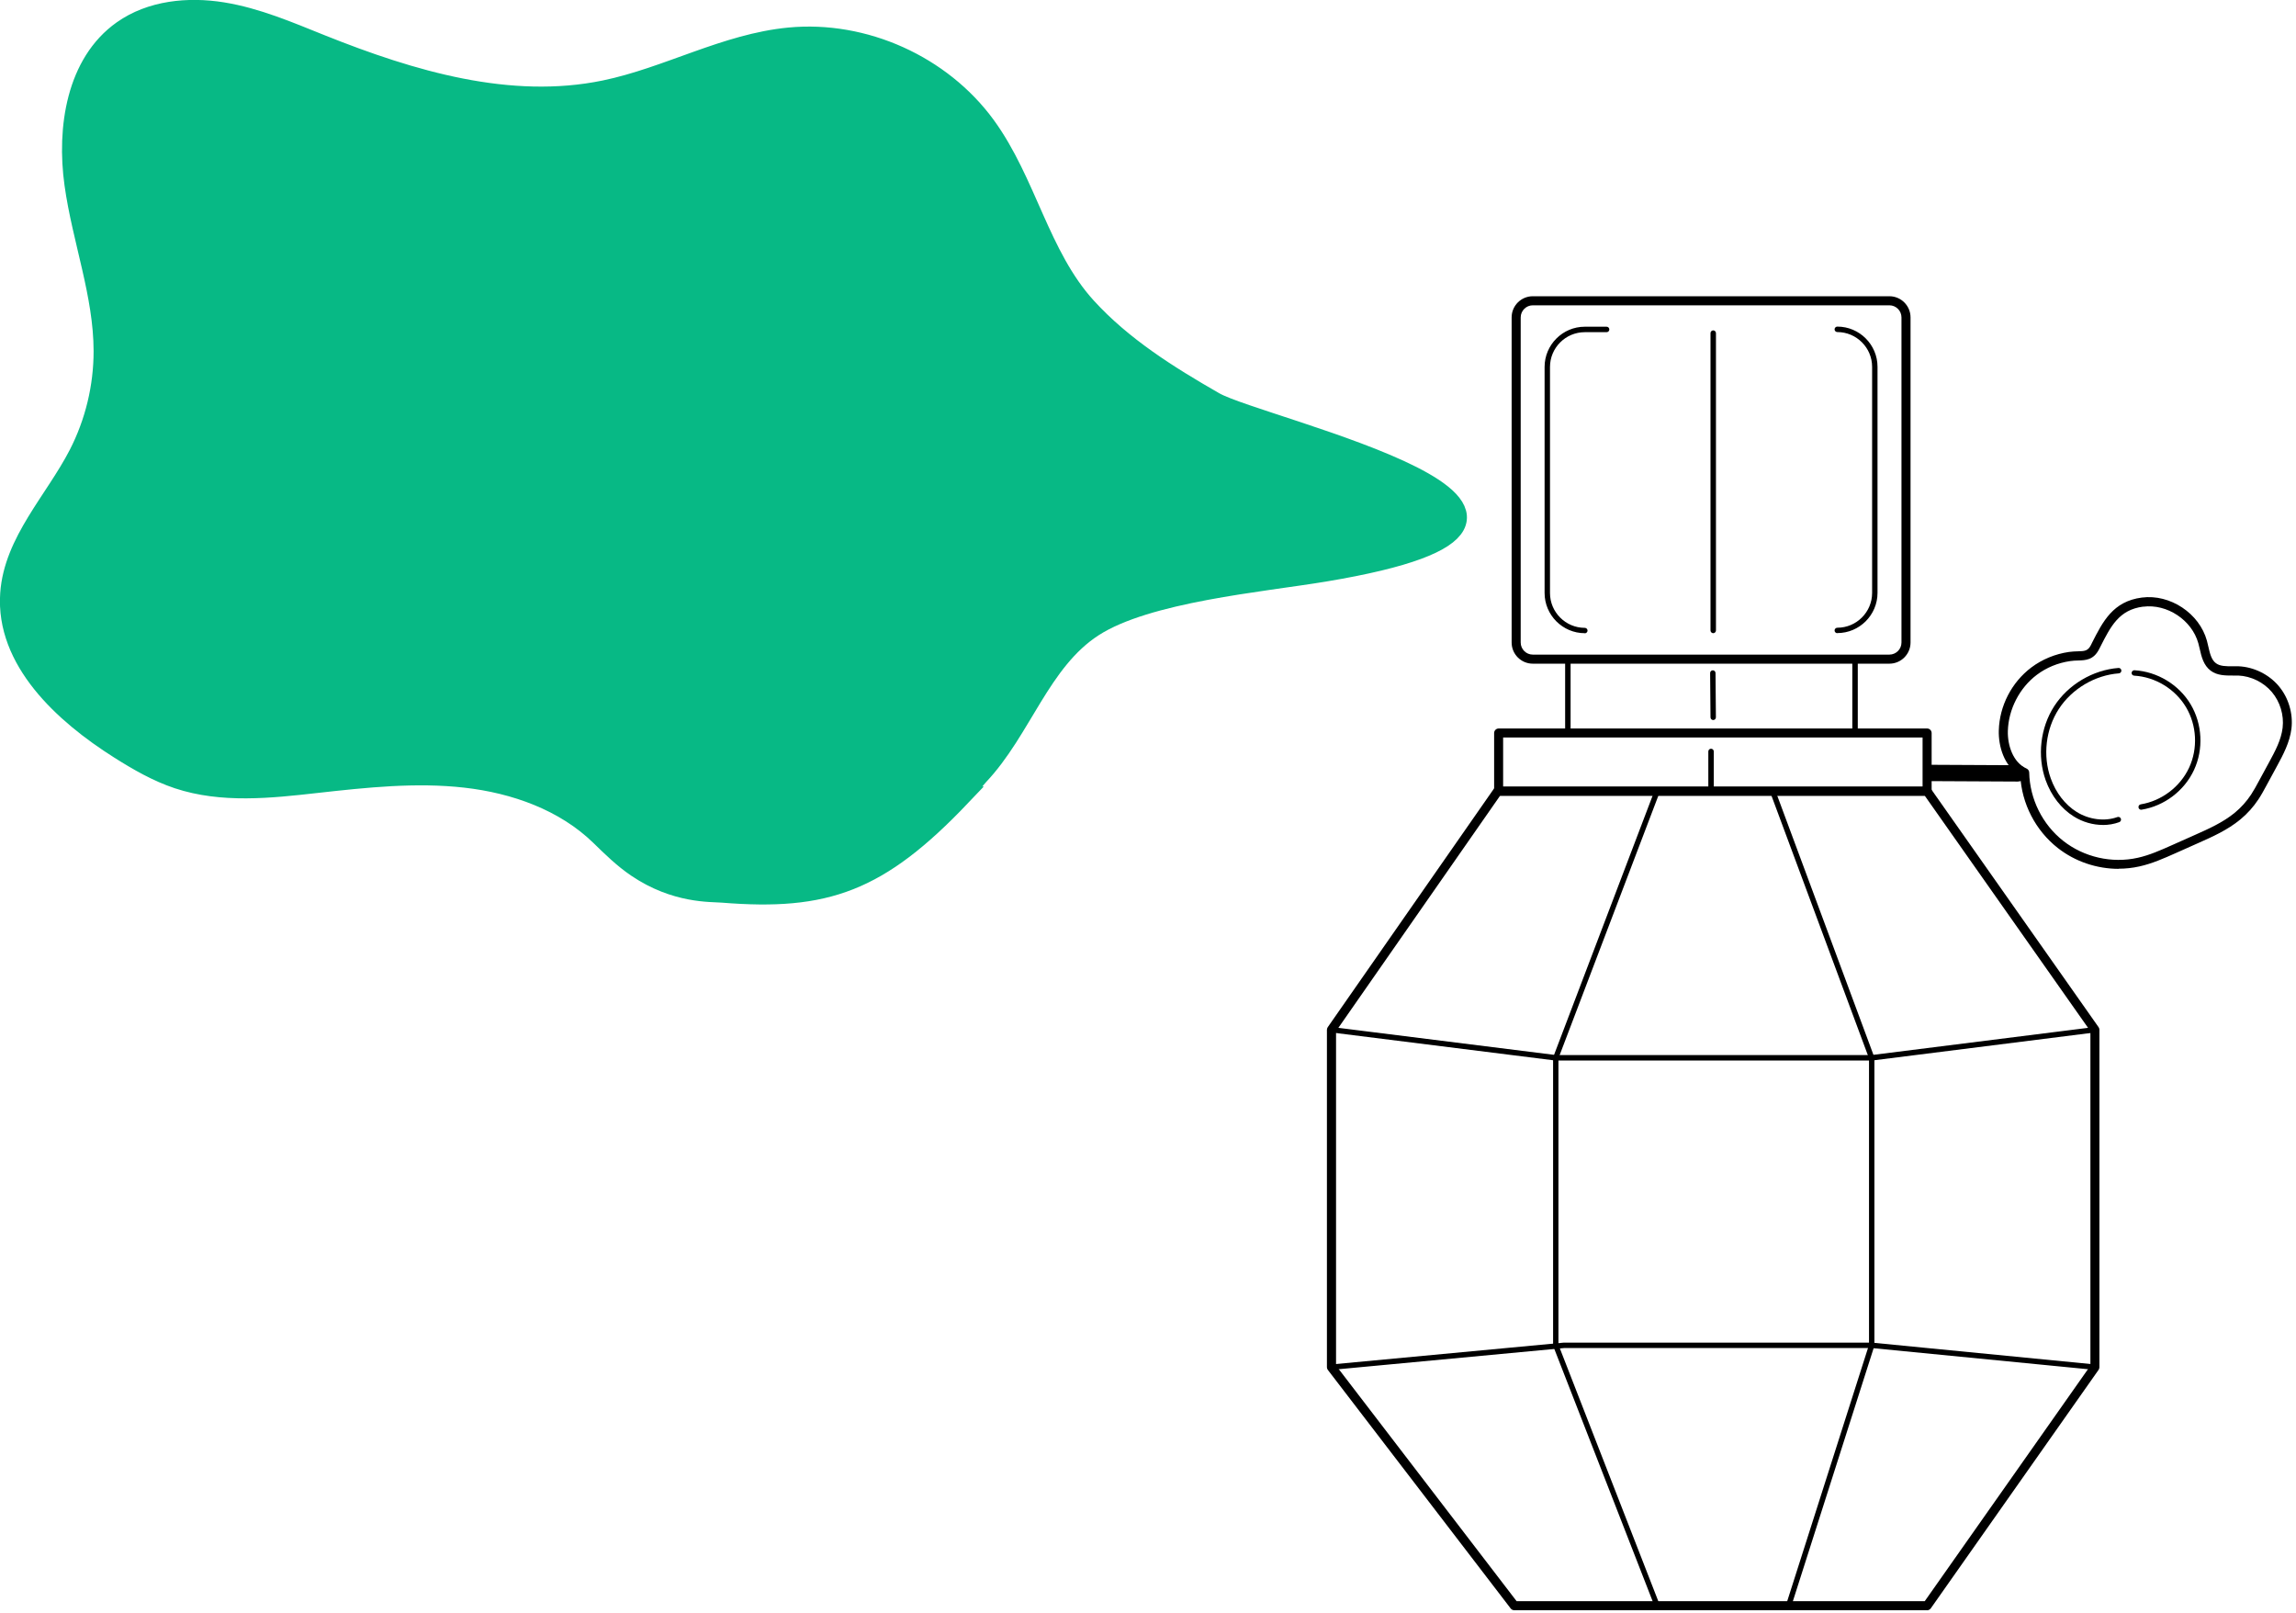
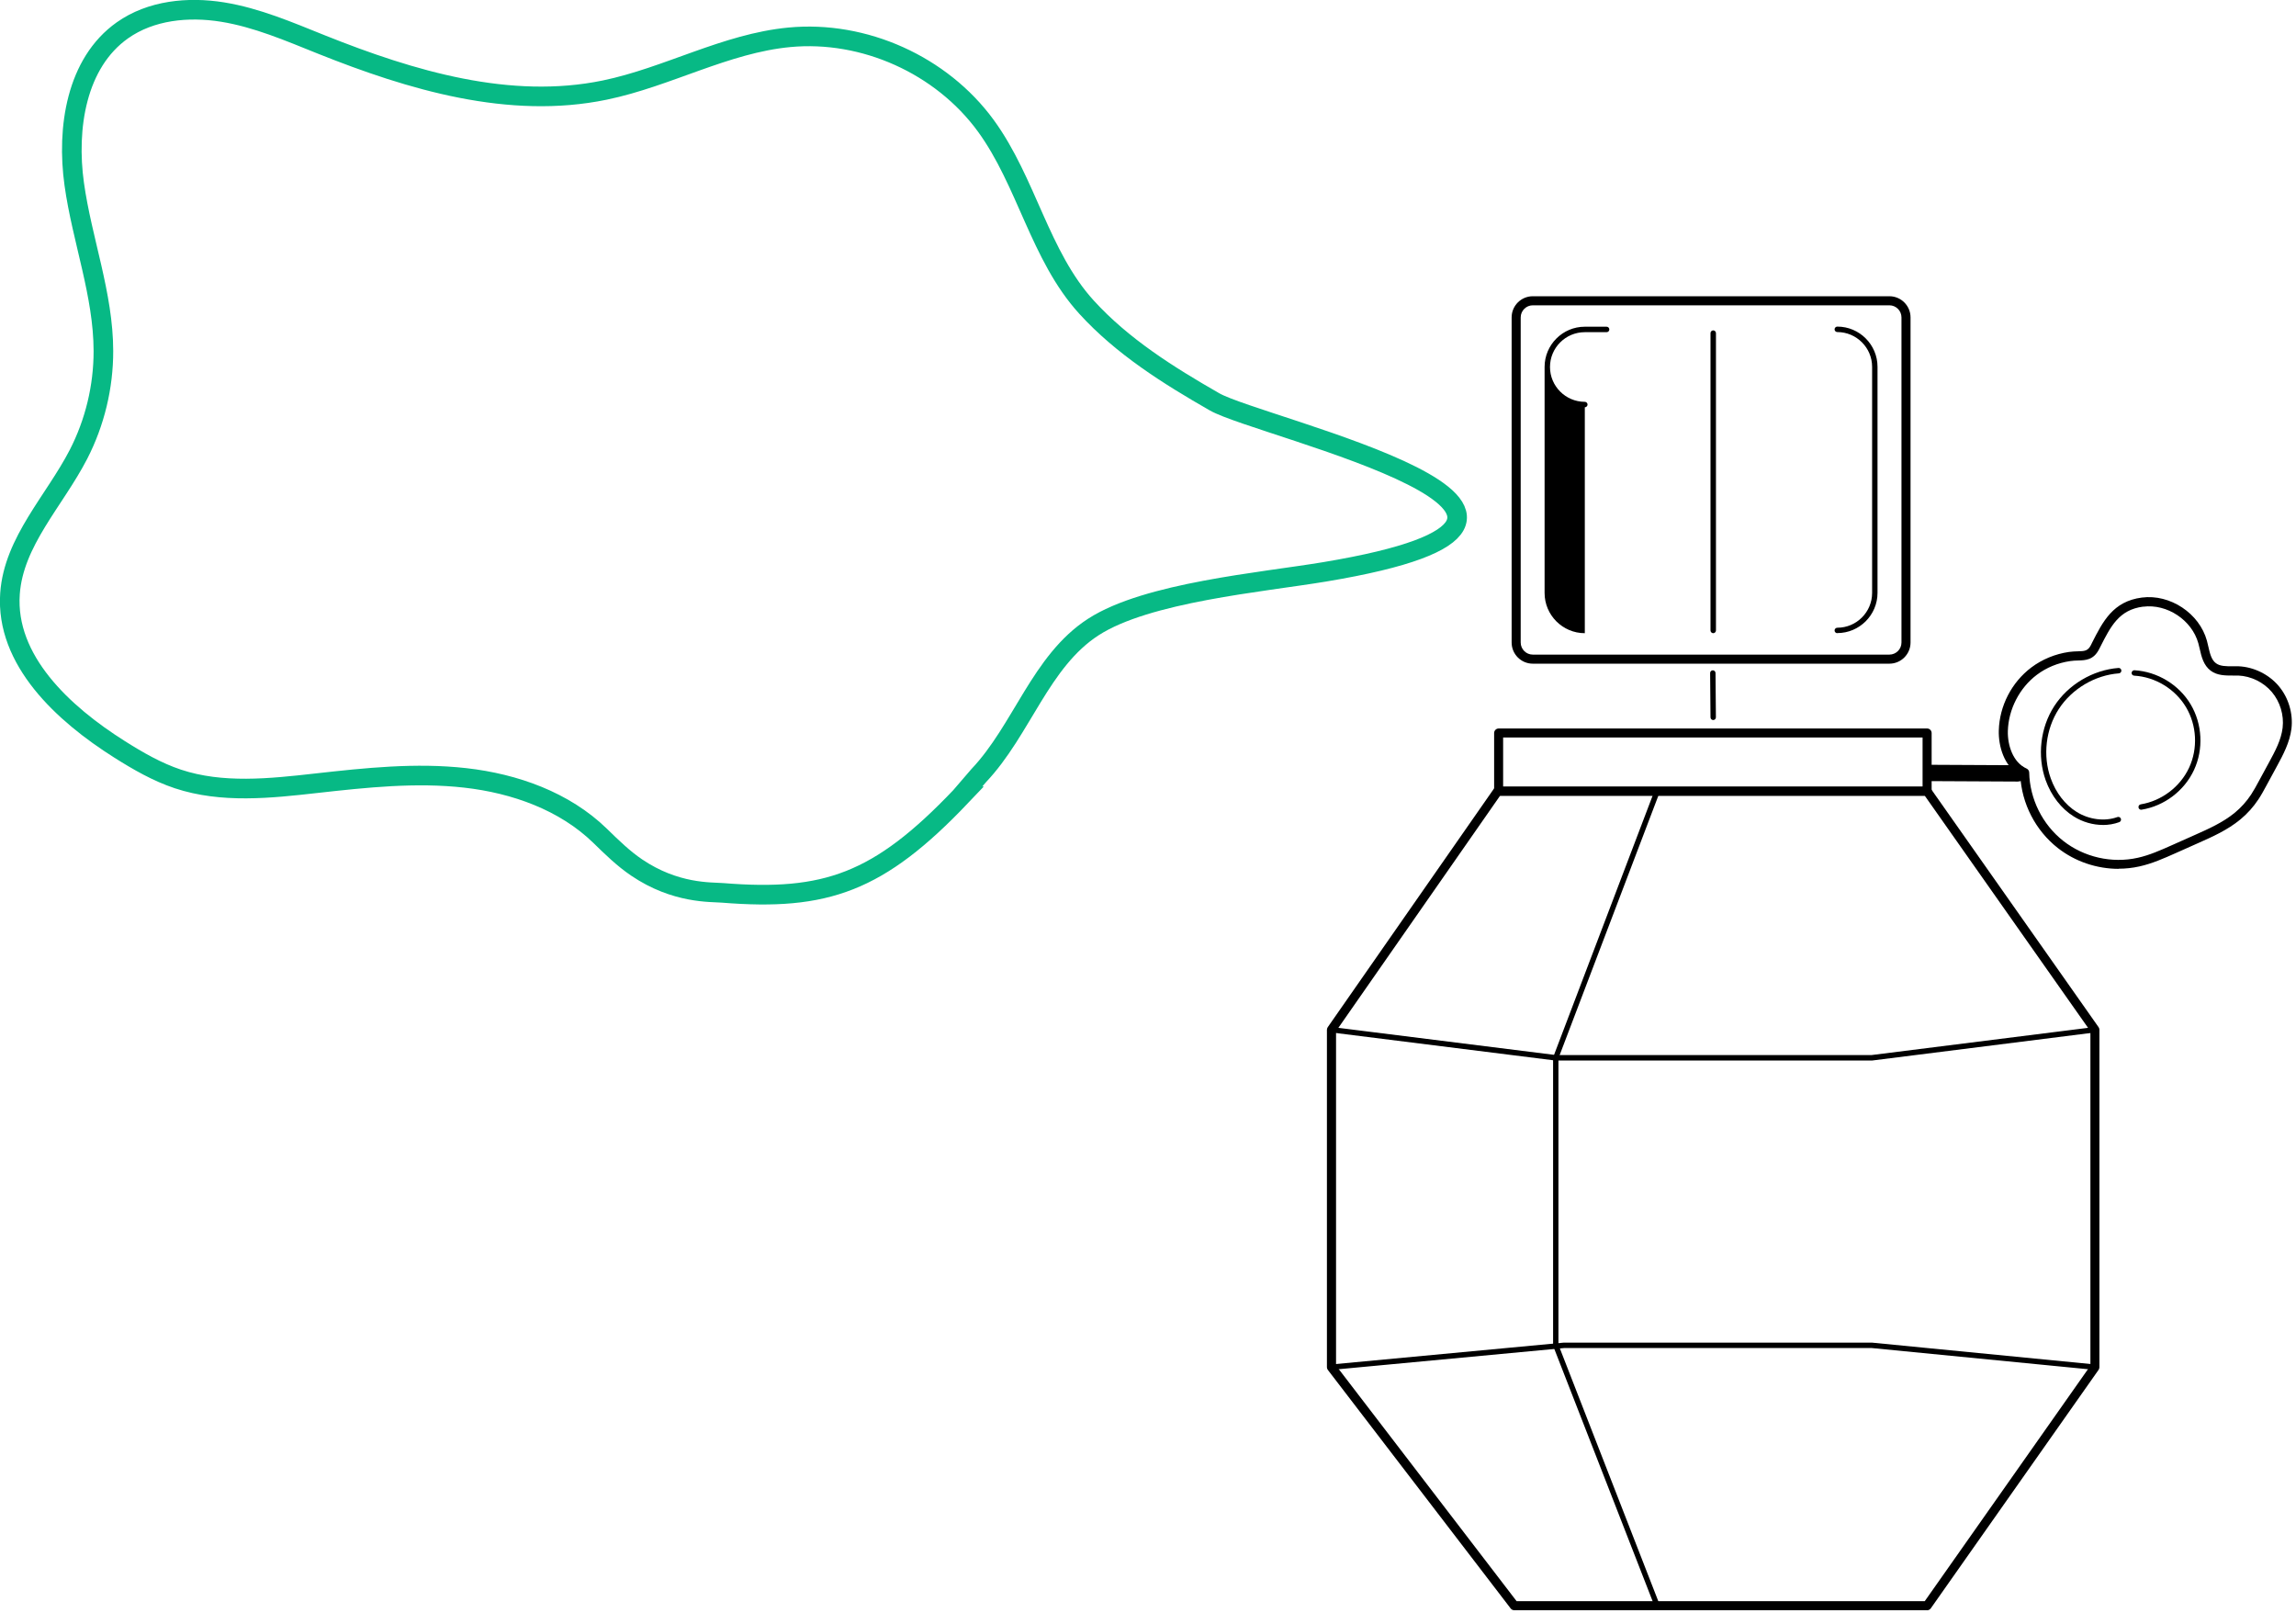
<svg xmlns="http://www.w3.org/2000/svg" version="1.1" width="729" height="512" viewBox="0 0 729 512">
  <path fill="4c4c4c" d="M481.514 508.295h129.611l52.597-74.748v-106.2l-52.597-74.748h-134.833l-52.085 74.748v106.16l57.327 74.787zM611.874 511.173h-131.070c-0.454 0-0.867-0.197-1.143-0.552l-58.056-75.733c-0.197-0.256-0.296-0.552-0.296-0.867v-107.106c0-0.296 0.099-0.572 0.256-0.827l52.774-75.733c0.276-0.394 0.709-0.611 1.183-0.611h136.331c0.473 0 0.907 0.237 1.183 0.611l53.287 75.733c0.178 0.236 0.256 0.532 0.256 0.827v107.106c0 0.296-0.098 0.591-0.256 0.827l-53.287 75.733c-0.276 0.375-0.71 0.611-1.183 0.611z" />
  <path fill="4c4c4c" d="M594.275 336.67h-100.267s-0.079 0-0.118 0l-71.24-8.927c-0.473-0.059-0.808-0.493-0.749-0.966s0.493-0.808 0.966-0.749l71.18 8.908h100.15l70.846-8.908c0.473-0.059 0.907 0.276 0.966 0.749s-0.276 0.906-0.749 0.966l-70.904 8.927s-0.079 0-0.098 0z" />
  <path fill="4c4c4c" d="M665.16 434.868s-0.059 0-0.079 0l-70.846-6.937h-97.548l-73.841 6.937c-0.473 0.039-0.887-0.296-0.946-0.769-0.039-0.473 0.296-0.887 0.769-0.946l73.88-6.937s0.059 0 0.079 0h97.627s0.059 0 0.079 0l70.904 6.937c0.473 0.039 0.827 0.473 0.769 0.946-0.039 0.433-0.414 0.769-0.847 0.769z" />
-   <path fill="4c4c4c" d="M567.888 510.601s-0.178 0-0.256-0.039c-0.453-0.138-0.71-0.63-0.552-1.084l26.348-82.551v-90.966l-31.393-84.502c-0.158-0.453 0.059-0.946 0.513-1.103s0.946 0.059 1.104 0.512l31.432 84.66s0.059 0.197 0.059 0.296v91.242s0 0.178-0.039 0.256l-26.388 82.669c-0.118 0.375-0.453 0.591-0.827 0.591z" />
  <path fill="4c4c4c" d="M526.208 510.601c-0.355 0-0.67-0.217-0.808-0.552l-32.221-82.669c-0.039-0.099-0.059-0.197-0.059-0.315v-91.242c0-0.099 0.019-0.217 0.059-0.315l32.201-84.66c0.178-0.453 0.67-0.67 1.104-0.493 0.453 0.178 0.67 0.67 0.492 1.103l-32.161 84.503v90.927l32.142 82.531c0.178 0.454-0.039 0.946-0.492 1.123-0.098 0.039-0.217 0.059-0.316 0.059z" />
  <path fill="4c4c4c" d="M477.257 249.724h133.178v-15.607h-133.178v15.607zM611.874 252.601h-136.036c-0.788 0-1.438-0.65-1.438-1.439v-18.465c0-0.788 0.651-1.439 1.438-1.439h136.036c0.788 0 1.438 0.65 1.438 1.439v18.465c0 0.788-0.65 1.439-1.438 1.439z" />
-   <path fill="4c4c4c" d="M498.678 231.829h89.449v-21.737h-89.449v21.737zM588.994 233.564h-91.183c-0.473 0-0.867-0.394-0.867-0.867v-23.451c0-0.473 0.394-0.867 0.867-0.867h91.183c0.473 0 0.867 0.394 0.867 0.867v23.451c0 0.473-0.394 0.867-0.867 0.867z" />
  <path fill="4c4c4c" d="M486.677 96.918c-2.108 0-3.843 1.734-3.843 3.843v103.204c0 2.108 1.714 3.843 3.843 3.843h113.215c2.109 0 3.843-1.714 3.843-3.843v-103.204c0-2.109-1.715-3.843-3.843-3.843h-113.215zM599.892 210.685h-113.215c-3.705 0-6.72-3.015-6.72-6.72v-103.204c0-3.705 3.015-6.72 6.72-6.72h113.215c3.705 0 6.72 3.015 6.72 6.72v103.204c0 3.705-3.015 6.72-6.72 6.72z" />
-   <path fill="4c4c4c" d="M503.191 201.008c-7.036 0-12.77-5.734-12.77-12.77v-71.752c0-7.035 5.735-12.77 12.77-12.77h6.917c0.473 0 0.867 0.374 0.867 0.867s-0.394 0.867-0.867 0.867h-6.917c-6.089 0-11.055 4.947-11.055 11.055v71.752c0 6.089 4.966 11.055 11.055 11.055 0.473 0 0.867 0.394 0.867 0.867s-0.394 0.867-0.867 0.867z" />
+   <path fill="4c4c4c" d="M503.191 201.008c-7.036 0-12.77-5.734-12.77-12.77v-71.752c0-7.035 5.735-12.77 12.77-12.77h6.917c0.473 0 0.867 0.374 0.867 0.867s-0.394 0.867-0.867 0.867h-6.917c-6.089 0-11.055 4.947-11.055 11.055c0 6.089 4.966 11.055 11.055 11.055 0.473 0 0.867 0.394 0.867 0.867s-0.394 0.867-0.867 0.867z" />
  <path fill="4c4c4c" d="M583.358 201.008c-0.473 0-0.867-0.394-0.867-0.867s0.394-0.867 0.867-0.867c6.090 0 11.056-4.966 11.056-11.055v-71.752c0-6.090-4.966-11.055-11.056-11.055-0.473 0-0.867-0.394-0.867-0.867s0.394-0.867 0.867-0.867c7.035 0 12.77 5.734 12.77 12.77v71.752c0 7.036-5.735 12.77-12.77 12.77z" />
  <path fill="4c4c4c" d="M543.965 201.008c-0.473 0-0.867-0.394-0.867-0.867v-94.395c0-0.473 0.394-0.867 0.867-0.867s0.867 0.394 0.867 0.867v94.395c0 0.473-0.394 0.867-0.867 0.867z" />
  <path fill="4c4c4c" d="M543.965 228.578c-0.473 0-0.867-0.375-0.867-0.847l-0.118-14.071c0-0.473 0.375-0.867 0.847-0.867v0c0.473 0 0.847 0.375 0.867 0.847l0.118 14.071c0 0.473-0.375 0.867-0.847 0.867v0z" />
-   <path fill="4c4c4c" d="M543.274 252.029c-0.473 0-0.867-0.394-0.867-0.867v-12.613c0-0.473 0.394-0.867 0.867-0.867s0.867 0.394 0.867 0.867v12.613c0 0.473-0.394 0.867-0.867 0.867z" />
  <path fill="4c4c4c" d="M640.744 248.107v0l-27.412-0.138c-1.438 0-2.582-1.162-2.562-2.601 0-1.419 1.163-2.582 2.582-2.582v0l27.412 0.138c1.419 0 2.582 1.162 2.562 2.601 0 1.419-1.163 2.562-2.582 2.562z" />
  <path fill="4c4c4c" d="M680.472 192.574v0c-7.646 0.986-10.267 6.188-13.617 12.79l-0.375 0.729c-1.754 3.429-4.256 3.508-6.701 3.587-0.788 0.019-1.596 0.040-2.443 0.178-3.902 0.552-7.587 2.069-10.641 4.375-5.479 4.119-8.986 10.937-9.183 17.775-0.138 4.591 1.655 10.070 5.932 11.962 0.513 0.237 0.847 0.729 0.847 1.281 0.178 8.395 4.217 16.514 10.819 21.697s15.45 7.193 23.629 5.36c3.764-0.827 7.39-2.464 10.898-4.020l7.252-3.232c4.394-1.951 8.927-3.981 12.652-7.036 2.010-1.656 3.745-3.587 5.183-5.755 0.867-1.321 1.655-2.759 2.404-4.158l3.37-6.208c1.872-3.448 3.803-7.016 4.256-10.878 0.473-4.020-0.808-8.257-3.429-11.351s-6.601-5.045-10.641-5.222c-0.572-0.019-1.163-0.019-1.793 0-2.286 0-4.888 0.019-6.976-1.537-2.286-1.714-2.937-4.493-3.488-6.937-0.138-0.611-0.276-1.183-0.433-1.754-2.049-7.39-9.932-12.613-17.519-11.627zM672.708 275.815c-6.957 0-13.854-2.305-19.371-6.641-7.035-5.538-11.45-14.071-11.883-23.017-5.222-2.857-6.957-9.381-6.818-14.268 0.217-7.823 4.080-15.292 10.327-20.002 3.448-2.582 7.587-4.296 11.962-4.927 1.024-0.138 1.951-0.178 2.759-0.197 2.227-0.059 3.251-0.099 4.217-2.010l0.355-0.729c3.429-6.76 6.661-13.144 15.805-14.327 8.966-1.162 18.249 4.986 20.653 13.696 0.178 0.631 0.316 1.261 0.453 1.872 0.492 2.167 0.966 4.217 2.424 5.281 1.321 0.986 3.212 0.965 5.242 0.965 0.63 0 1.281 0 1.932 0 4.828 0.217 9.577 2.542 12.711 6.227s4.651 8.75 4.080 13.558c-0.532 4.394-2.68 8.375-4.591 11.903l-3.37 6.208c-0.788 1.458-1.596 2.956-2.542 4.375-1.596 2.404-3.528 4.552-5.755 6.385-4.020 3.31-8.73 5.42-13.302 7.449l-7.252 3.232c-3.645 1.616-7.409 3.31-11.449 4.197-2.188 0.493-4.434 0.729-6.661 0.729z" />
  <path fill="4c4c4c" d="M667.683 261.882c-3.153 0-6.385-0.906-9.222-2.68-4-2.483-7.173-6.582-8.947-11.529-2.739-7.685-1.695-16.691 2.739-23.53s12.258-11.47 20.376-12.1c0.473-0.040 0.887 0.315 0.926 0.788s-0.316 0.887-0.788 0.926c-7.607 0.571-14.918 4.907-19.076 11.311s-5.144 14.839-2.562 22.032c1.635 4.572 4.552 8.356 8.217 10.642 3.961 2.464 8.927 3.094 12.947 1.635 0.453-0.158 0.946 0.079 1.104 0.512 0.158 0.454-0.079 0.946-0.513 1.103-1.655 0.611-3.429 0.906-5.222 0.906z" />
  <path fill="4c4c4c" d="M679.842 257.055c-0.414 0-0.788-0.296-0.847-0.729-0.079-0.473 0.236-0.906 0.71-0.986 6.621-1.084 12.514-5.537 15.351-11.627s2.463-13.459-0.986-19.233c-3.448-5.774-9.755-9.597-16.455-9.992-0.473-0.019-0.847-0.434-0.808-0.906s0.453-0.827 0.907-0.808c7.272 0.434 14.11 4.572 17.835 10.819s4.139 14.248 1.064 20.85c-3.074 6.601-9.439 11.43-16.633 12.593-0.039 0-0.098 0-0.138 0z" />
-   <path fill="#07b985" d="M305.119 252.778c-26.131 27.471-42.941 33.304-75.713 30.664-3.744-0.296-14.938 0.296-27.255-8.041-4.256-2.877-7.903-6.464-11.588-10.050-11.332-11.036-27.096-16.632-42.822-18.406s-31.609-0.059-47.335 1.695c-14.681 1.655-29.915 3.291-43.926-1.36-6.582-2.188-12.651-5.695-18.524-9.4-17.933-11.311-36.28-28.299-34.782-49.444 1.162-16.534 14.13-29.442 21.736-44.183 5.203-10.109 7.942-21.481 7.922-32.832-0.020-17.953-6.779-35.196-9.262-52.971s0.631-38.468 15.312-48.833c9.006-6.365 20.849-7.548 31.747-5.794s21.145 6.188 31.373 10.287c28.634 11.45 59.81 20.731 90.020 14.485 19.923-4.119 38.31-14.819 58.588-16.75 23.747-2.267 48.301 8.789 62.371 28.042 13.007 17.815 17.145 41.305 31.984 57.602 11.371 12.494 25.993 21.677 40.655 30.073 14.583 8.355 141.179 36.319 34.94 53.977-20.022 3.331-56.361 6.483-73.407 17.5-16.81 10.858-22.643 32.654-36.418 47.197l-5.636 6.542z" />
  <path fill="none" stroke="#07b985" stroke-linejoin="miter" stroke-linecap="butt" stroke-miterlimit="10" stroke-width="6.227" d="M305.119 252.778c-26.131 27.471-42.941 33.304-75.713 30.664-3.744-0.296-14.938 0.296-27.255-8.041-4.256-2.877-7.903-6.464-11.588-10.050-11.332-11.036-27.096-16.632-42.822-18.406s-31.609-0.059-47.335 1.695c-14.681 1.655-29.915 3.291-43.926-1.36-6.582-2.188-12.651-5.695-18.524-9.4-17.933-11.311-36.28-28.299-34.782-49.444 1.162-16.534 14.13-29.442 21.736-44.183 5.203-10.109 7.942-21.481 7.922-32.832-0.020-17.953-6.779-35.196-9.262-52.971s0.631-38.468 15.312-48.833c9.006-6.365 20.849-7.548 31.747-5.794s21.145 6.188 31.373 10.287c28.634 11.45 59.81 20.731 90.020 14.485 19.923-4.119 38.31-14.819 58.588-16.75 23.747-2.267 48.301 8.789 62.371 28.042 13.007 17.815 17.145 41.305 31.984 57.602 11.371 12.494 25.993 21.677 40.655 30.073 14.583 8.355 141.179 36.319 34.94 53.977-20.022 3.331-56.361 6.483-73.407 17.5-16.81 10.858-22.643 32.654-36.418 47.197l-5.636 6.542z" />
</svg>